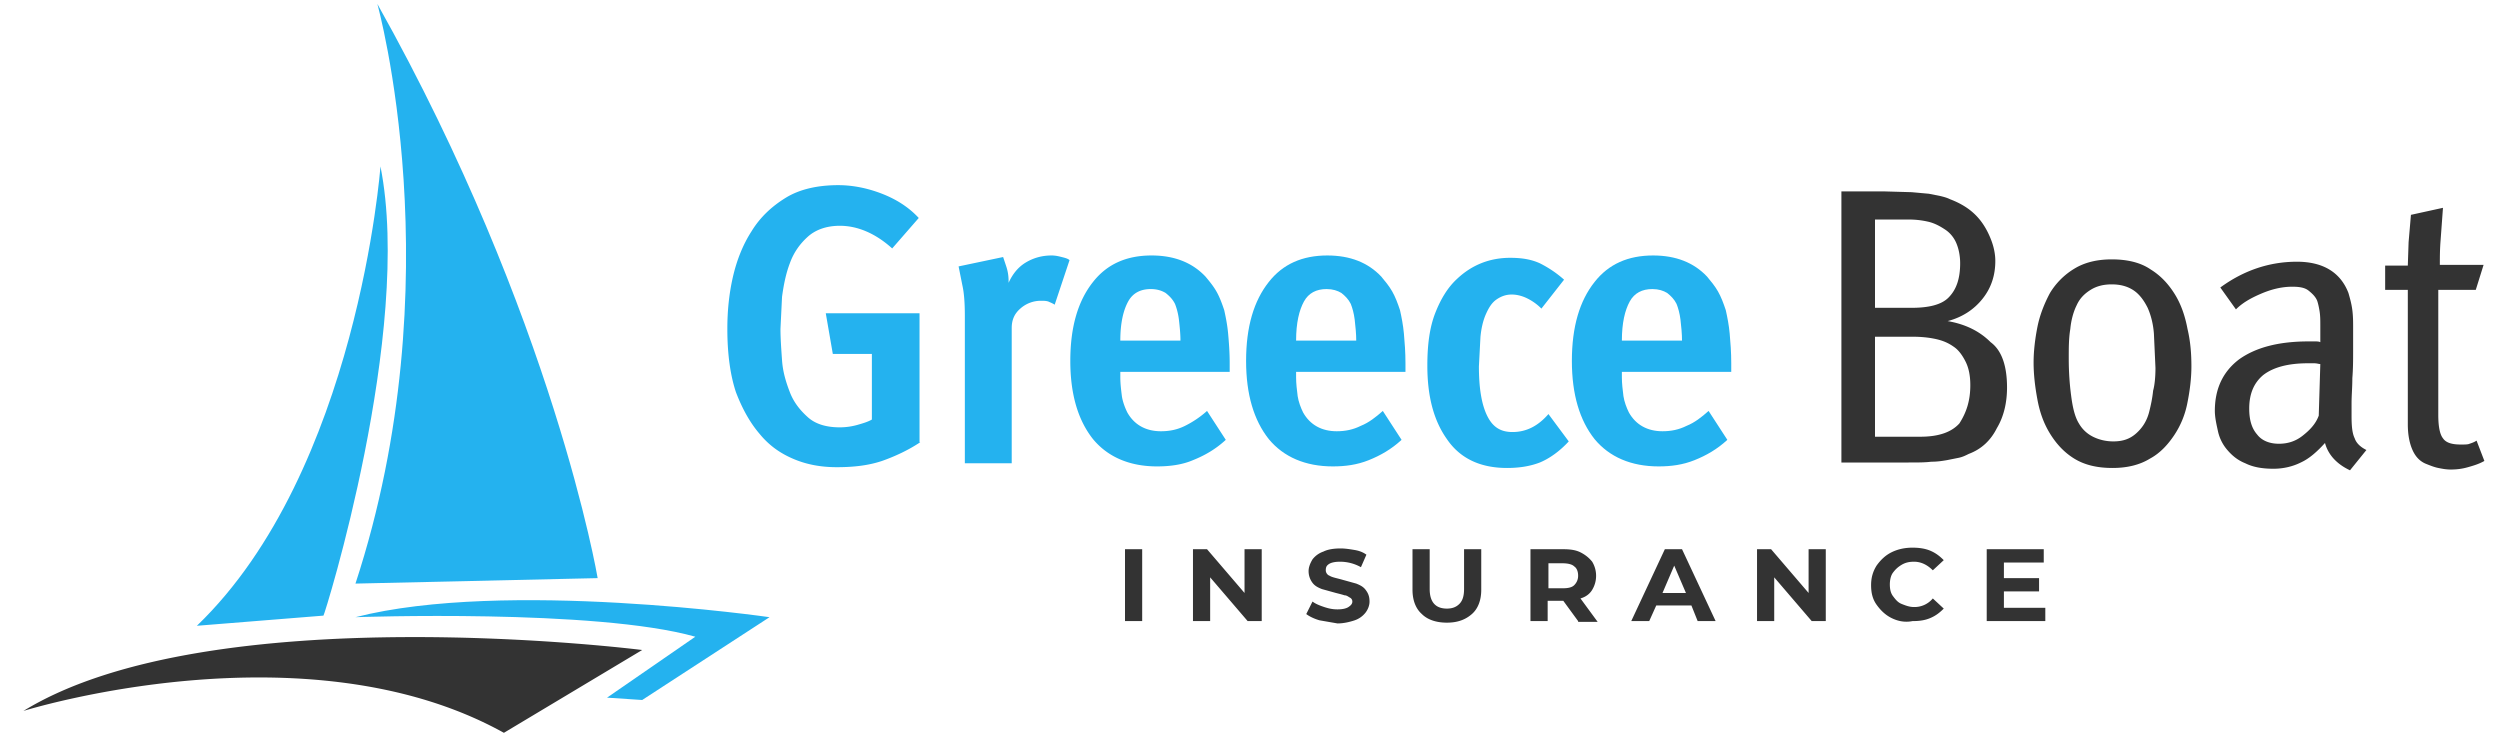
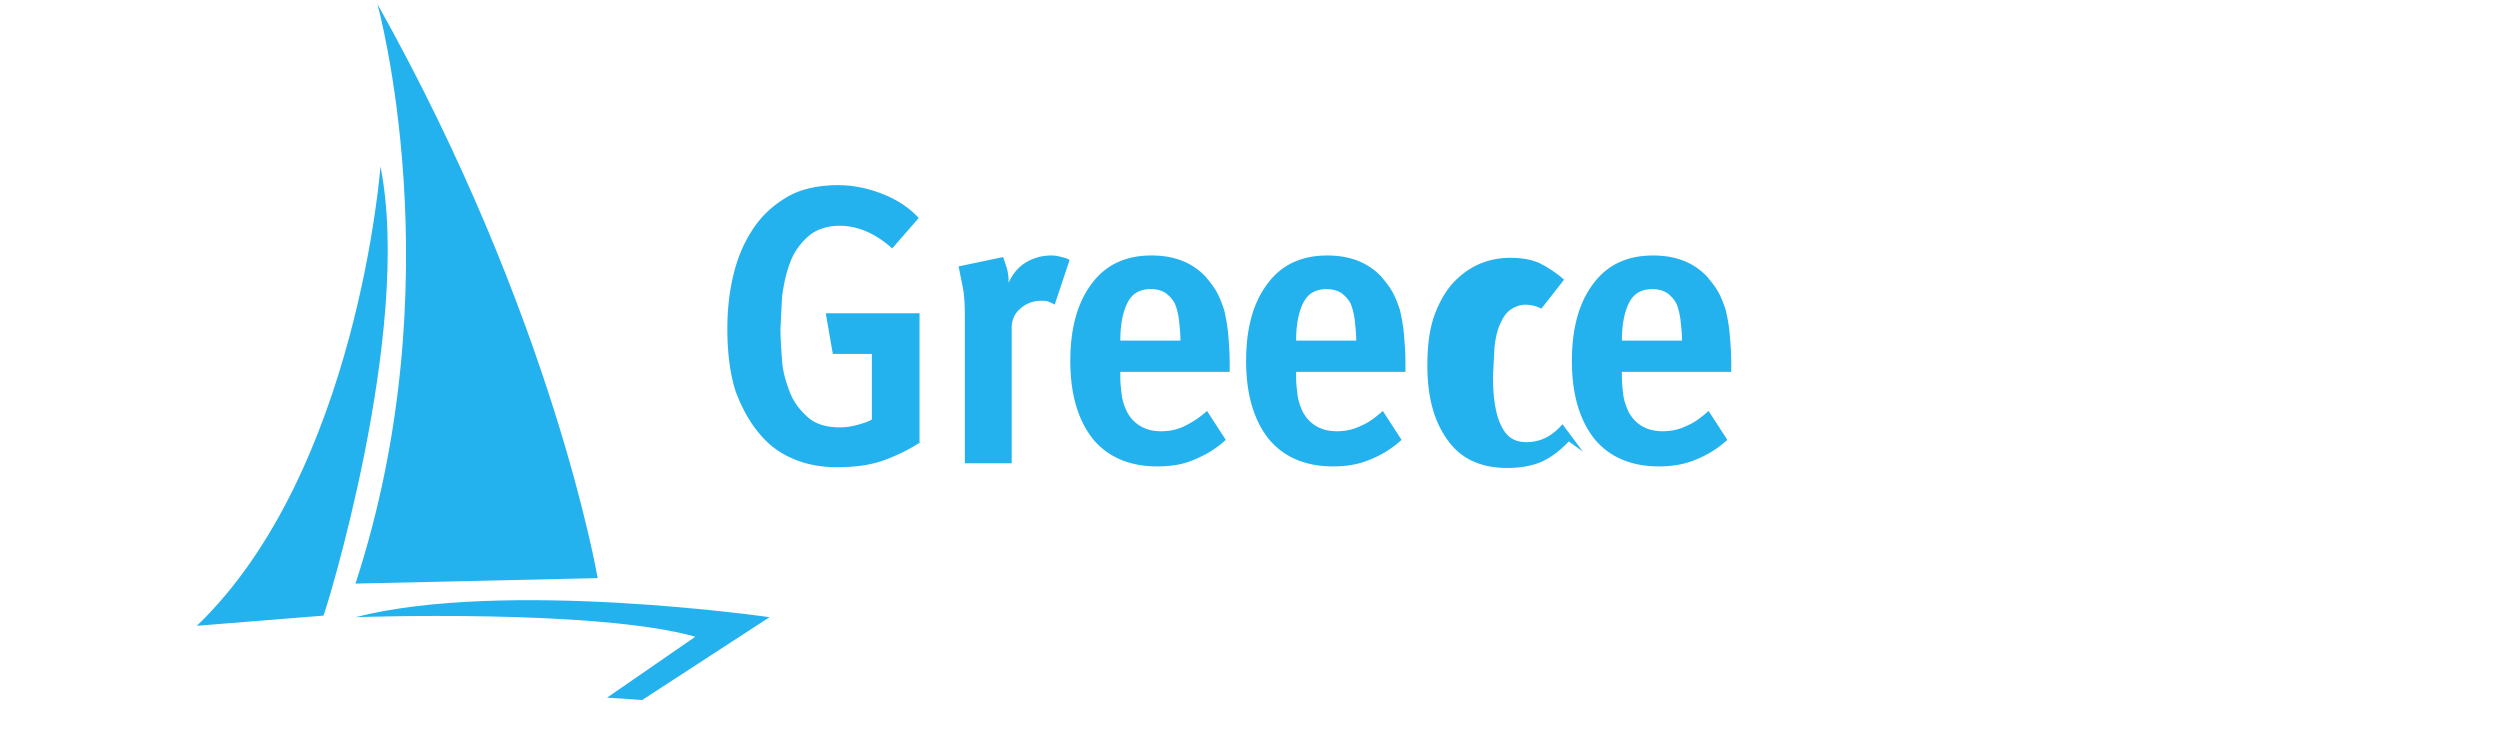
<svg xmlns="http://www.w3.org/2000/svg" xmlns:xlink="http://www.w3.org/1999/xlink" viewBox="0 0 320 95">
  <g fill="#24b2ef">
    <path d="M117.8 56.6c-1.5 1-3.2 1.8-4.9 2.4-1.8.6-3.7.8-5.8.8-1.9 0-3.7-.3-5.4-1s-3.2-1.7-4.5-3.3c-1.2-1.4-2.2-3.2-3-5.3-.7-2.1-1.1-4.8-1.1-8.1 0-2.2.2-4.4.7-6.6s1.3-4.2 2.4-5.9c1.1-1.8 2.6-3.2 4.4-4.3s4.1-1.6 6.7-1.6c1.9 0 3.8.4 5.6 1.1s3.4 1.7 4.7 3.1l-3.4 3.9c-2.1-1.9-4.4-2.9-6.7-2.9-1.7 0-3.1.5-4.1 1.4s-1.8 2-2.3 3.4c-.5 1.3-.8 2.8-1 4.3l-.2 4.1c0 1.2.1 2.6.2 4 .1 1.5.5 2.8 1 4.1s1.3 2.3 2.3 3.2 2.4 1.3 4.1 1.3a8.33 8.33 0 0 0 2.2-.3c.7-.2 1.4-.4 1.9-.7v-8.4h-5l-.9-5.2h12v16.5zM135 39c-.3-.2-.6-.3-.8-.4-.3-.1-.6-.1-.9-.1a3.94 3.94 0 0 0-2.7 1c-.8.7-1.1 1.5-1.1 2.5v17.3h-6V40.4c0-1.6-.1-2.9-.3-3.8l-.5-2.5 5.7-1.2.4 1.2c.2.6.3 1.2.3 1.9v.2c.5-1.1 1.2-2 2.2-2.6s2.1-.9 3.3-.9c.5 0 .9.1 1.3.2s.8.2 1 .4L135 39zm8.4 8.8v.5c0 .8.1 1.6.2 2.4.1.7.4 1.5.7 2.1.9 1.6 2.4 2.4 4.3 2.4 1.1 0 2.1-.2 3.1-.7a12.59 12.59 0 0 0 2.8-1.9l2.4 3.7c-1.3 1.2-2.7 2-4.2 2.6-1.4.6-3 .8-4.6.8-3.5 0-6.3-1.2-8.2-3.5-1.9-2.4-2.9-5.7-2.9-10 0-4.4 1-7.7 2.9-10.1 1.8-2.3 4.3-3.4 7.5-3.4 2.9 0 5.2.9 6.9 2.7.5.6 1 1.2 1.4 1.9s.7 1.5 1 2.4c.2.9.4 1.9.5 3s.2 2.4.2 3.8v1.1h-14zm7.7-4.1c0-1-.1-1.9-.2-2.8-.1-.8-.3-1.5-.5-2-.3-.6-.7-1-1.2-1.4-.5-.3-1.1-.5-1.9-.5-1.3 0-2.3.5-2.9 1.6s-1 2.7-1 5h7.7z" />
    <use xlink:href="#B" />
-     <path d="M200.8 56.5c-1.2 1.3-2.5 2.2-3.7 2.7-1.3.5-2.7.7-4.2.7-3.4 0-6-1.2-7.7-3.7-1.7-2.4-2.5-5.5-2.5-9.4 0-2.7.3-4.9 1-6.7s1.6-3.3 2.8-4.4c1.9-1.8 4.2-2.7 6.8-2.7 1.5 0 2.7.2 3.8.7 1 .5 2.1 1.2 3.1 2.1l-2.9 3.7a6.78 6.78 0 0 0-1.8-1.3c-.6-.3-1.3-.5-2-.5s-1.3.2-1.9.6-1 1-1.4 1.9-.6 1.9-.7 2.9l-.2 3.8c0 2.6.3 4.7 1 6.2s1.7 2.2 3.3 2.2c1.8 0 3.3-.8 4.6-2.3l2.6 3.5z" />
+     <path d="M200.8 56.5c-1.2 1.3-2.5 2.2-3.7 2.7-1.3.5-2.7.7-4.2.7-3.4 0-6-1.2-7.7-3.7-1.7-2.4-2.5-5.5-2.5-9.4 0-2.7.3-4.9 1-6.7s1.6-3.3 2.8-4.4c1.9-1.8 4.2-2.7 6.8-2.7 1.5 0 2.7.2 3.8.7 1 .5 2.1 1.2 3.1 2.1l-2.9 3.7c-.6-.3-1.3-.5-2-.5s-1.3.2-1.9.6-1 1-1.4 1.9-.6 1.9-.7 2.9l-.2 3.8c0 2.6.3 4.7 1 6.2s1.7 2.2 3.3 2.2c1.8 0 3.3-.8 4.6-2.3l2.6 3.5z" />
    <use xlink:href="#B" x="41.7" />
  </g>
-   <path d="M256.9 49.6c0 1.9-.4 3.7-1.3 5.2-.8 1.6-2 2.7-3.6 3.3-.4.2-.8.4-1.3.5l-1.5.3c-.6.1-1.2.2-2 .2-.8.1-1.7.1-2.9.1h-8.6V24.5h5.5l3.5.1 2.2.2 1.5.3c.4.1.8.2 1.2.4.8.3 1.6.7 2.3 1.2a7.69 7.69 0 0 1 1.8 1.8c.5.7.9 1.5 1.2 2.3s.5 1.7.5 2.6c0 1.8-.5 3.4-1.6 4.8s-2.6 2.4-4.5 2.9c2.3.4 4.1 1.3 5.5 2.7 1.5 1.1 2.1 3.2 2.1 5.8zm-6-15.9c0-1-.2-1.9-.5-2.6s-.8-1.3-1.4-1.7-1.3-.8-2.1-1a10.9 10.9 0 0 0-2.6-.3H240v11.3h4.7c2.2 0 3.8-.4 4.7-1.3 1-1 1.5-2.4 1.5-4.4zm1.3 15.6c0-1.2-.2-2.2-.6-3s-.9-1.5-1.5-1.9c-.7-.5-1.4-.8-2.3-1s-1.9-.3-3-.3H240v12.8h5.8c2.4 0 4-.6 5-1.7.9-1.4 1.4-2.9 1.4-4.9zm28.3-2.4c0 1.5-.2 3.1-.5 4.6-.3 1.6-.9 3-1.7 4.2s-1.8 2.3-3.1 3c-1.3.8-2.9 1.2-4.8 1.2-2 0-3.6-.4-4.9-1.2s-2.3-1.9-3.1-3.2-1.3-2.7-1.6-4.3-.5-3.2-.5-4.8c0-1.5.2-3.1.5-4.6s.9-3 1.6-4.3a9.19 9.19 0 0 1 3.1-3.1c1.3-.8 2.9-1.2 4.8-1.2 2 0 3.7.4 5 1.3 1.3.8 2.3 1.9 3.1 3.2s1.3 2.8 1.6 4.4c.4 1.7.5 3.3.5 4.8zm-4.6.2l-.2-4.4c-.1-1.3-.4-2.4-.8-3.3-.5-1-1.1-1.8-1.9-2.3s-1.7-.7-2.7-.7-1.9.2-2.7.7-1.4 1.1-1.8 2c-.4.8-.7 1.9-.8 3-.2 1.2-.2 2.4-.2 3.8 0 1.6.1 3.2.3 4.7.2 1.6.5 2.8 1 3.6.4.7 1 1.3 1.8 1.7s1.7.6 2.6.6c1.2 0 2.1-.3 2.9-1s1.4-1.6 1.7-2.8c.2-.8.4-1.7.5-2.7.2-.7.3-1.8.3-2.9zm24.9 13.1c-1.7-.8-2.8-2-3.2-3.5-1 1.1-2 2-3.1 2.5-1 .5-2.2.8-3.5.8-1.4 0-2.6-.2-3.6-.7-1-.4-1.7-1-2.3-1.7a5.45 5.45 0 0 1-1.2-2.4c-.2-.9-.4-1.8-.4-2.6 0-2.8 1-5 3.1-6.6 2.1-1.5 5-2.3 8.9-2.3h.7c.4 0 .6 0 .8.1v-2.1c0-.7 0-1.3-.1-1.9s-.2-1-.3-1.3c-.2-.5-.6-.9-1.1-1.3s-1.2-.5-2.1-.5c-1.3 0-2.6.3-4 .9s-2.4 1.2-3.2 2l-2-2.8c3-2.2 6.3-3.3 9.8-3.3 3.4 0 5.6 1.4 6.6 4 .2.7.4 1.4.5 2.2s.1 1.5.1 2.2v2.9c0 1.2 0 2.4-.1 3.6 0 1.2-.1 2.2-.1 3.2v1.7c0 1.3.1 2.2.4 2.8.2.6.7 1.1 1.5 1.5l-2.1 2.6zM297 46.6c-.2 0-.4-.1-.8-.1h-.8c-2.5 0-4.4.5-5.7 1.5-1.2 1-1.8 2.4-1.8 4.3 0 1.4.3 2.5 1 3.3.6.8 1.6 1.2 2.8 1.2 1.1 0 2.1-.3 3-1s1.7-1.5 2.1-2.6l.2-6.6zM318 59c-.7.4-1.4.6-2.1.8s-1.4.3-2.2.3c-.6 0-1.1-.1-1.6-.2s-1-.3-1.5-.5c-.8-.3-1.4-.9-1.8-1.8s-.6-2-.6-3.3V37.1h-2.9V34h2.9l.1-3 .3-3.5 4.1-.9-.3 4.1c-.1 1.2-.1 2.3-.1 3.2h5.6l-1 3.2h-4.8v16c0 1.5.2 2.5.6 3 .4.6 1.2.8 2.3.8.5 0 .9 0 1.1-.1.3-.1.6-.2.9-.4l1 2.6zM144 70.3h2.2v9.2H144v-9.2zm17.5 0v9.2h-1.8l-4.8-5.6v5.6h-2.2v-9.2h1.8l4.8 5.6v-5.6h2.2zm7.4 9.1c-.7-.2-1.3-.5-1.7-.8l.8-1.6c.4.3.9.5 1.5.7s1.1.3 1.7.3 1.1-.1 1.4-.3.5-.4.5-.7a.55.55 0 0 0-.3-.5c-.2-.1-.4-.3-.7-.3-.3-.1-.7-.2-1.1-.3l-1.8-.5c-.5-.2-.9-.4-1.2-.8s-.5-.9-.5-1.5c0-.5.2-1 .5-1.5a2.98 2.98 0 0 1 1.4-1c.6-.3 1.4-.4 2.2-.4.6 0 1.2.1 1.8.2s1.1.3 1.5.6l-.7 1.6a5.44 5.44 0 0 0-2.7-.7c-.6 0-1.1.1-1.4.3s-.4.4-.4.8c0 .3.2.6.5.7.3.2.9.3 1.6.5l1.8.5c.5.2.9.4 1.2.8s.5.8.5 1.5c0 .5-.2 1-.5 1.4a2.98 2.98 0 0 1-1.4 1c-.6.2-1.4.4-2.2.4l-2.3-.4zm13.1-.8c-.8-.7-1.2-1.8-1.2-3.1v-5.2h2.2v5.1c0 1.6.7 2.5 2.2 2.5.7 0 1.2-.2 1.6-.6s.6-1 .6-1.9v-5.1h2.2v5.2c0 1.3-.4 2.4-1.2 3.1s-1.8 1.1-3.2 1.1-2.5-.4-3.2-1.1zm20 .9l-1.9-2.6h-.1-1.9v2.6h-2.2v-9.2h4.2c.9 0 1.6.1 2.2.4s1.1.7 1.5 1.2c.3.5.5 1.1.5 1.8s-.2 1.3-.5 1.8-.8.9-1.5 1.1l2.2 3H202zm-.5-7c-.3-.3-.9-.4-1.5-.4h-1.8v3.2h1.8c.7 0 1.2-.1 1.5-.4s.5-.7.5-1.2c0-.6-.2-1-.5-1.2zm15 5H212l-.9 2h-2.3l4.3-9.2h2.2l4.3 9.2h-2.3l-.8-2zm-.7-1.6l-1.5-3.5-1.5 3.5h3zm17.9-5.6v9.2h-1.8l-4.8-5.6v5.6h-2.2v-9.2h1.8l4.8 5.6v-5.6h2.2zm8.4 8.8c-.8-.4-1.4-1-1.9-1.7s-.7-1.5-.7-2.5c0-.9.2-1.7.7-2.5.5-.7 1.1-1.3 1.9-1.7s1.7-.6 2.7-.6c.8 0 1.6.1 2.3.4s1.2.7 1.7 1.2l-1.4 1.3c-.7-.7-1.5-1.1-2.4-1.1-.6 0-1.1.1-1.6.4s-.8.6-1.1 1-.4 1-.4 1.5c0 .6.1 1.1.4 1.5s.6.8 1.1 1 1 .4 1.6.4a3.04 3.04 0 0 0 2.4-1.1l1.4 1.3c-.5.5-1 .9-1.7 1.2s-1.4.4-2.3.4c-1 .2-1.9 0-2.7-.4zm19.7-1.3v1.7h-7.5v-9.2h7.3V72h-5.1v2h4.5v1.7h-4.5v2.1h5.3zM3 91s36.1-11.3 61.5 2.8l17.7-10.6S27.1 76.2 3 91z" fill="#333" />
  <path d="M82.2 89.6L98.5 79s-33.9-4.9-53 0c0 0 30.8-1.1 43.5 2.5l-11.3 7.8 4.5.3zM48.7 21.3s-2.9 39-23.5 58.8l16.2-1.3c.1.1 11.5-36.4 7.3-57.5zM48.3.5s9.9 35.4-2.8 74.2l31-.7S70.9 40.8 48.3.5z" fill="#24b2ef" />
  <defs>
    <path id="B" d="M165.9 47.8v.5c0 .8.1 1.6.2 2.4.1.7.4 1.5.7 2.1.9 1.6 2.4 2.4 4.3 2.4 1.1 0 2.1-.2 3.1-.7 1-.4 1.9-1.1 2.8-1.9l2.4 3.7c-1.3 1.2-2.7 2-4.2 2.6s-3 .8-4.6.8c-3.5 0-6.3-1.2-8.2-3.5-1.9-2.4-2.9-5.7-2.9-10 0-4.4 1-7.7 2.9-10.1 1.8-2.3 4.3-3.4 7.5-3.4 2.9 0 5.2.9 6.9 2.7.5.6 1 1.2 1.4 1.9s.7 1.5 1 2.4c.2.9.4 1.9.5 3s.2 2.4.2 3.8v1.1h-14zm7.7-4.1c0-1-.1-1.9-.2-2.8-.1-.8-.3-1.5-.5-2-.3-.6-.7-1-1.2-1.4-.5-.3-1.1-.5-1.9-.5-1.3 0-2.3.5-2.9 1.6s-1 2.7-1 5h7.7z" />
  </defs>
</svg>